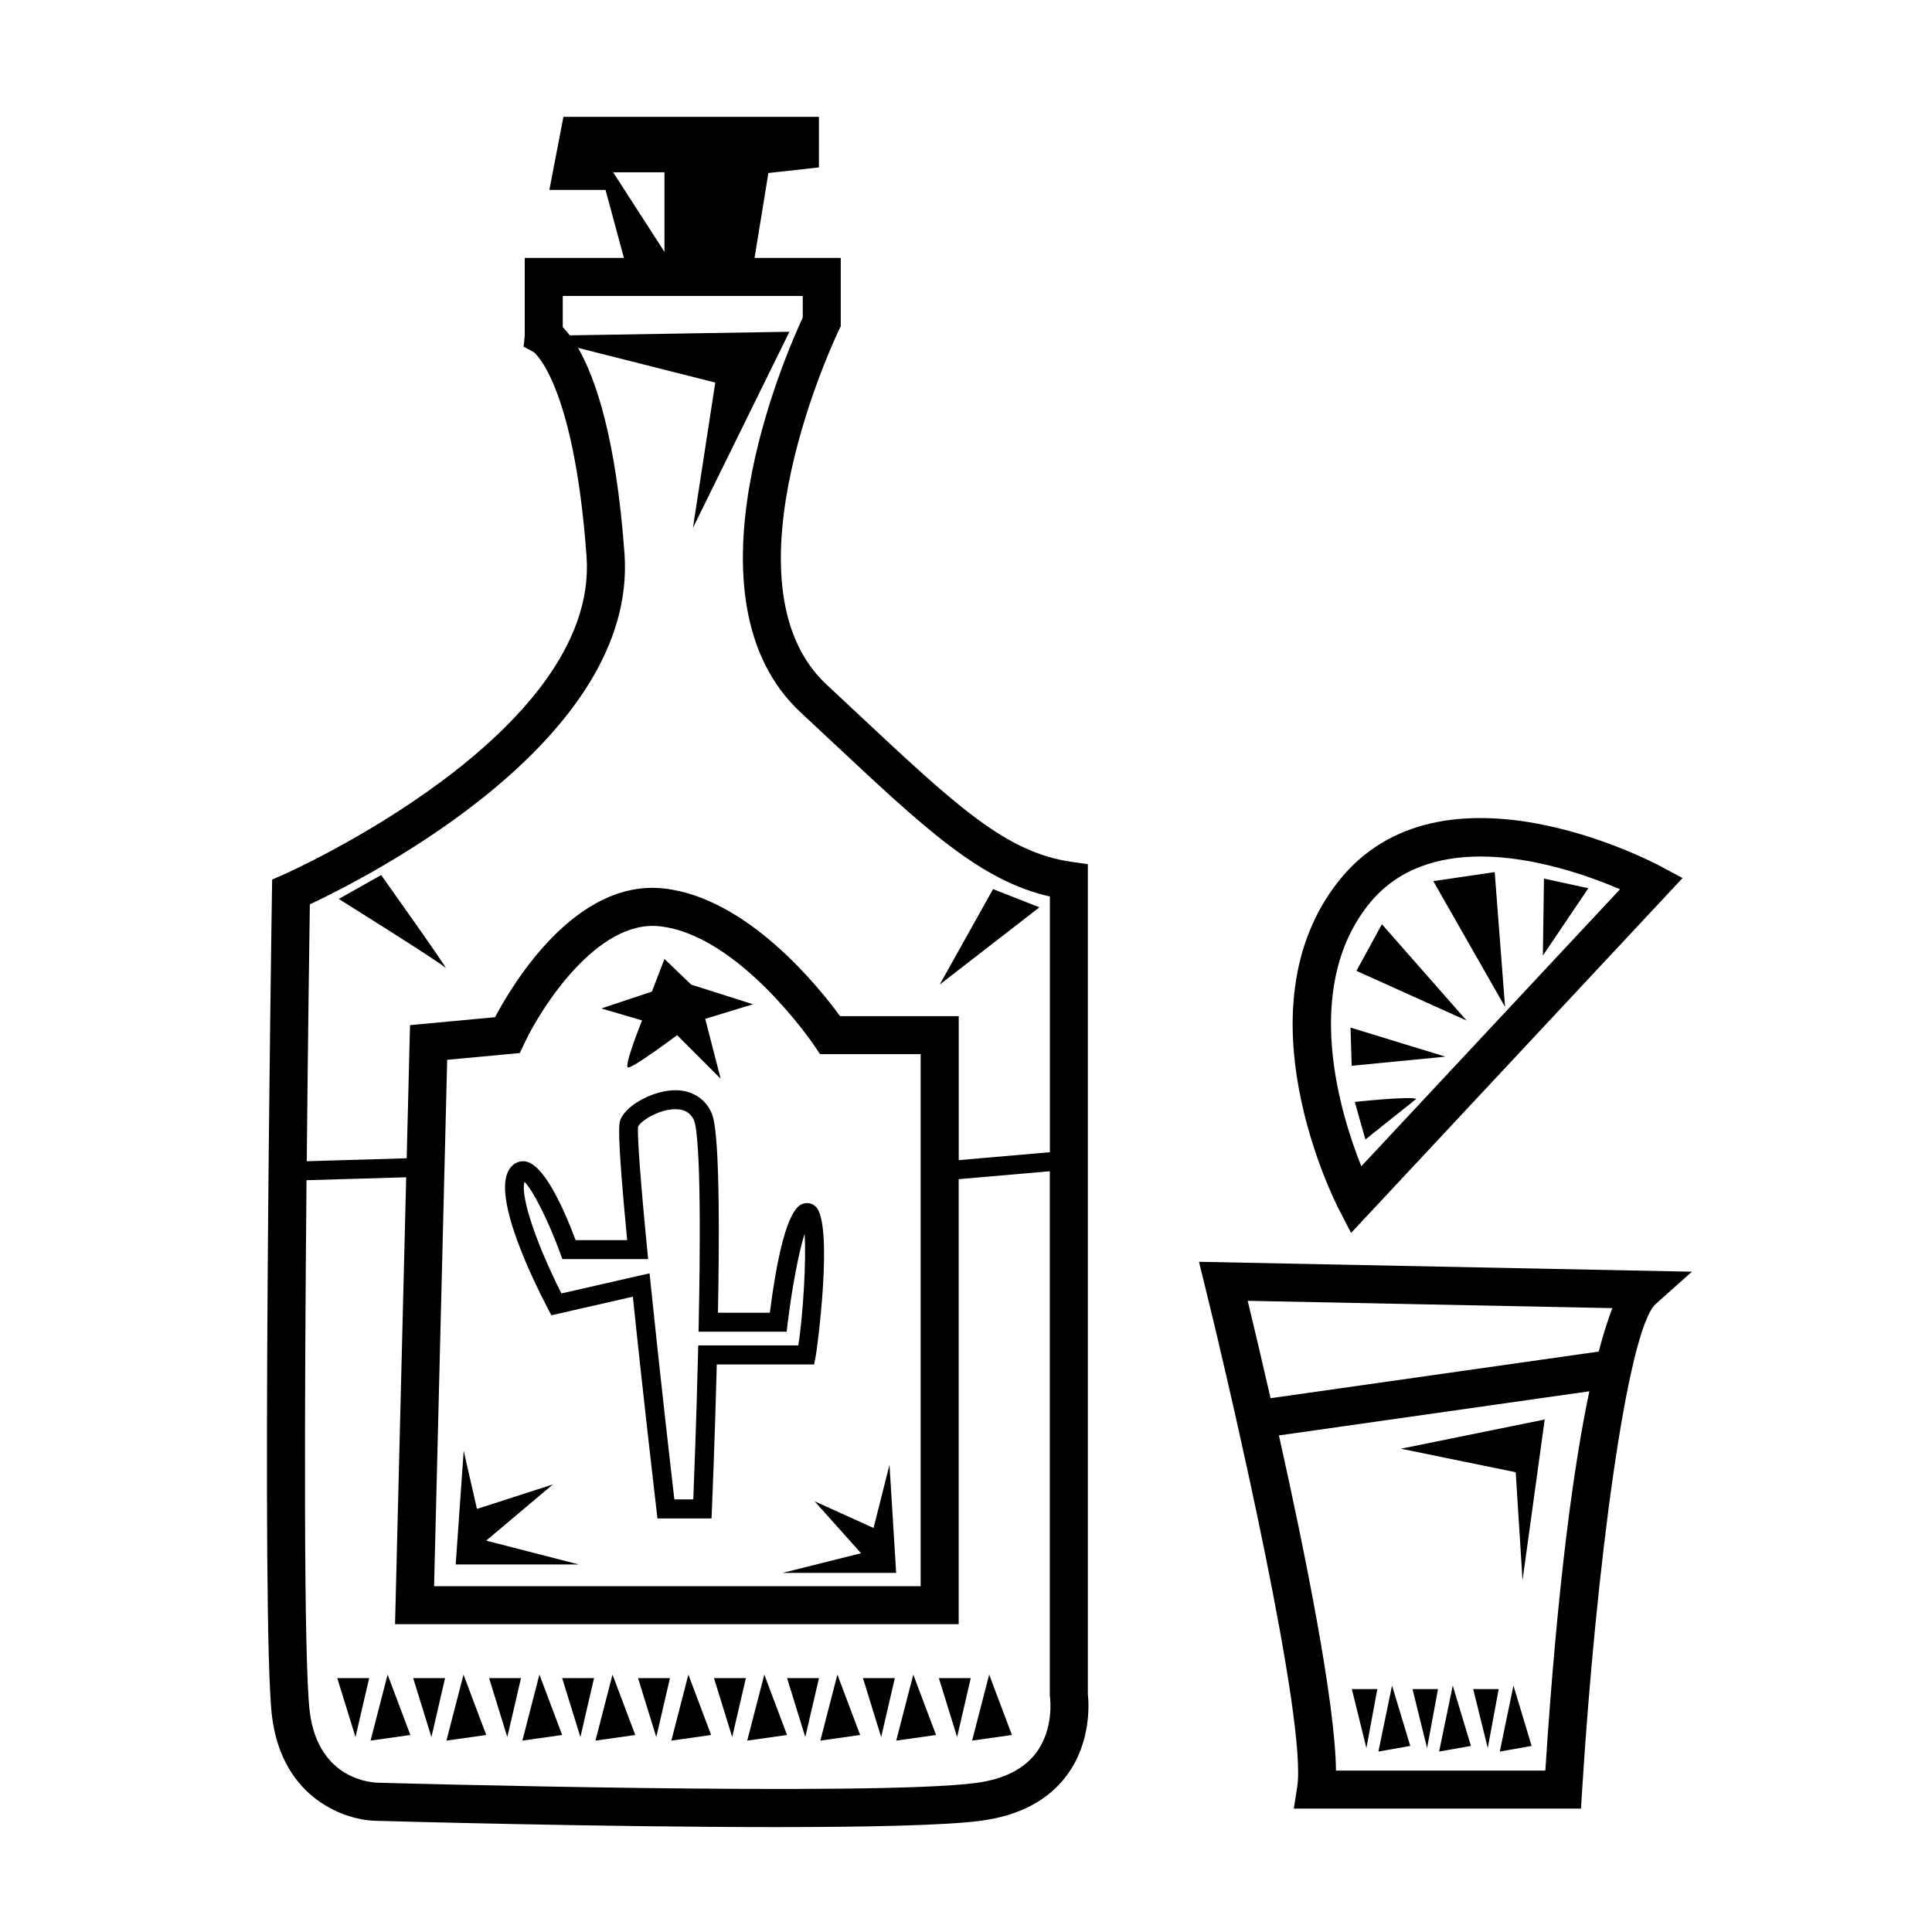
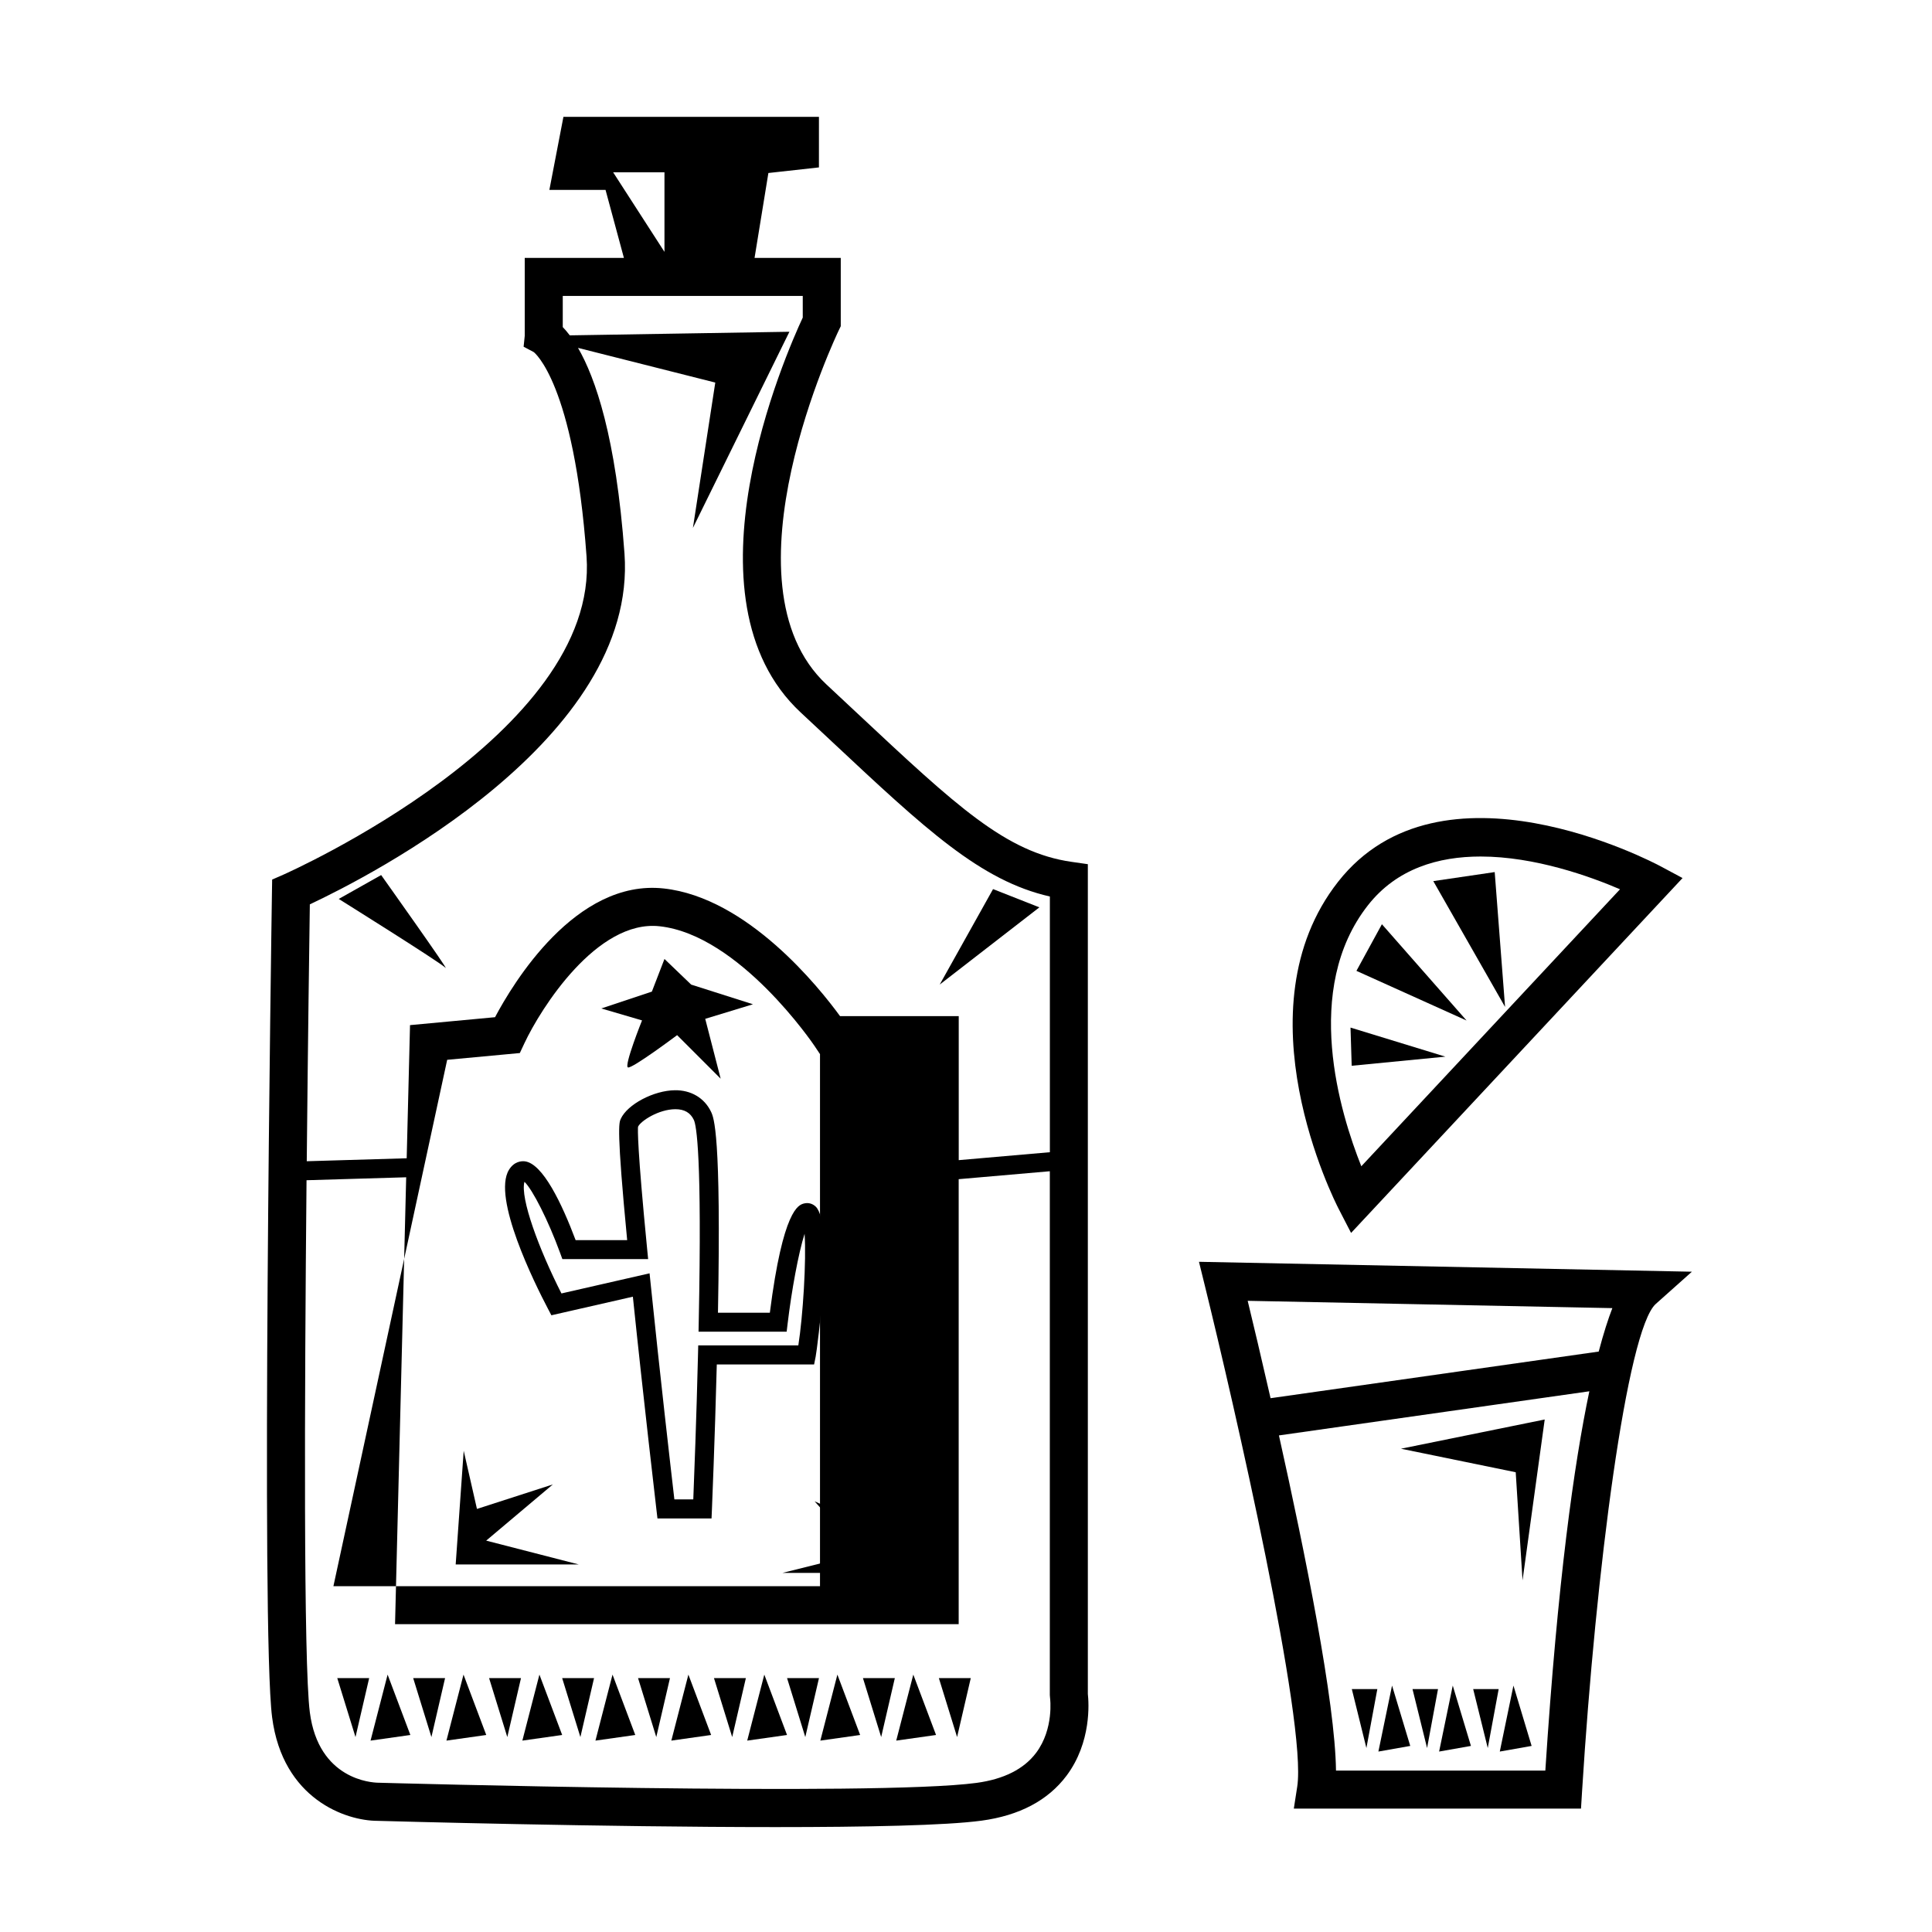
<svg xmlns="http://www.w3.org/2000/svg" fill="#000000" width="800px" height="800px" version="1.1" viewBox="144 144 512 512">
  <g>
    <path d="m461.74 478.39 1.57 6.379c7.691 31.191 27.09 115.84 24.469 132.72l-0.902 5.809h76.105l0.293-4.727c3.598-58.059 11.879-122.2 19.531-129.02l9.566-8.535zm109.55 12.277c-1.102 2.836-2.328 6.637-3.617 11.512l-86.961 12.359c-2.449-10.734-4.621-19.855-6.062-25.809zm-17.762 122.55h-55.477c-0.211-18.148-8.191-57.715-15.121-88.816l82.262-11.695c-4.047 19.238-8.41 50.27-11.664 100.51z" />
    <path d="m502.05 470.74 87.844-94.047-5.773-3.094c-2.363-1.27-58.246-30.625-85.5 4.066-26.652 33.922-0.953 84.59 0.152 86.727zm4.484-86.852c7.644-9.719 18.668-12.902 29.84-12.902 14.383 0 29.016 5.273 36.949 8.68l-68.559 73.406c-5.602-14.008-15.723-46.91 1.77-69.184z" />
-     <path d="m553.17 376.84-0.293 20.398 12.047-17.844z" />
    <path d="m540.11 375.11-16.273 2.394 19.02 33.344z" />
    <path d="m510.22 388.93-6.75 12.359 29.184 13.16z" />
    <path d="m501.9 416.32 0.312 10.121 24.828-2.418z" />
-     <path d="m519.34 435.21c-1.855-0.754-16.305 0.816-16.305 0.816l2.812 9.949z" />
    <path d="m506.11 607.25 2.898-15.629h-6.762z" />
    <path d="m509.29 608.18 8.441-1.492-4.824-15.996z" />
    <path d="m522.19 607.25 2.898-15.629h-6.762z" />
    <path d="m525.38 608.18 8.434-1.492-4.82-15.996z" />
    <path d="m538.27 607.25 2.894-15.629h-6.758z" />
    <path d="m541.46 608.18 8.434-1.492-4.816-15.996z" />
    <path d="m238.21 604.34 3.625-15.629h-8.457z" />
    <path d="m242.2 605.28 10.551-1.492-6.031-16z" />
    <path d="m258.33 604.34 3.621-15.629h-8.453z" />
    <path d="m262.31 605.28 10.551-1.492-6.027-16z" />
    <path d="m278.44 604.34 3.629-15.629h-8.457z" />
    <path d="m282.43 605.28 10.551-1.492-6.031-16z" />
    <path d="m297.81 604.34 3.621-15.629h-8.453z" />
    <path d="m301.8 605.28 10.551-1.492-6.027-16z" />
    <path d="m317.92 604.34 3.629-15.629h-8.461z" />
    <path d="m321.91 605.28 10.547-1.492-6.027-16z" />
    <path d="m338.04 604.34 3.625-15.629h-8.457z" />
    <path d="m342.02 605.28 10.551-1.492-6.023-16z" />
    <path d="m357.41 604.34 3.629-15.629h-8.461z" />
    <path d="m361.4 605.28 10.547-1.492-6.031-16z" />
    <path d="m377.52 604.34 3.621-15.629h-8.453z" />
    <path d="m381.51 605.28 10.551-1.492-6.027-16z" />
    <path d="m397.64 604.34 3.625-15.629h-8.457z" />
-     <path d="m401.62 605.28 10.551-1.492-6.031-16z" />
-     <path d="m432.3 373.02-4.324-0.621c-17.383-2.484-30.504-14.773-56.652-39.246l-8.277-7.734c-28.887-26.902 2.934-93.254 3.254-93.922l0.508-1.047v-18.105h-22.844l3.664-22.496 13.395-1.484 0.004-13.395h-67.715l-3.723 19.352h14.883l4.871 18.031h-26.285v20.668l-0.297 2.863 2.68 1.422c0.105 0.074 10.664 8.133 13.996 54.129 3.422 47.191-79.5 83.988-80.344 84.359l-2.973 1.301-0.051 3.246c-0.121 7.977-2.949 195.57 0.039 218.74 2.801 21.723 19.578 27.461 27.922 27.461h0.004c3.547 0.102 59.621 1.656 105.5 1.656 23.938 0 45.102-0.422 54.574-1.703 10.039-1.359 17.625-5.367 22.535-11.922 6.641-8.867 5.906-19.363 5.644-21.664v-219.89zm-112.21-183.37v21.098l-13.609-21.098zm-10.594 101.05c-2.242-30.902-7.734-46.598-12.316-54.508l36.375 9.191-5.926 38.52 25.574-51.984-58.207 0.953c-0.664-0.883-1.293-1.605-1.859-2.188v-8.258h63.602v5.734c-4.438 9.5-33.023 74.402-0.555 104.64l8.258 7.715c24.895 23.305 39.414 36.895 57.785 41.066v67.766l-24.152 2.102v-38.164h-31.453c-5.512-7.562-24.52-31.402-46.715-33.832-23.367-2.562-40.004 25.234-44.715 34.113l-22.531 2.102-0.883 35.285-26.484 0.785c0.312-32.027 0.684-59.066 0.816-68.074 15.84-7.445 86.957-43.664 83.387-92.965zm-46.988 134.16 19.25-1.793 1.223-2.609c4.332-9.234 19.227-32.809 35.82-30.988 21.172 2.312 40.812 31.355 41.012 31.648l1.496 2.238h26.676v141l-128.95-0.004zm156.08 183.65c-3.234 4.309-8.551 6.996-15.82 7.977-26.828 3.621-157.13-0.004-158.55-0.047-1.613-0.023-15.801-0.754-18.113-18.676-1.684-13.055-1.406-83.734-0.871-140.99l26.41-0.781-2.953 118.43h149.37v-117.93l24.152-2.102v138.81l0.059 0.75c0.02 0.086 1.086 8.195-3.684 14.559z" />
+     <path d="m432.3 373.02-4.324-0.621c-17.383-2.484-30.504-14.773-56.652-39.246l-8.277-7.734c-28.887-26.902 2.934-93.254 3.254-93.922l0.508-1.047v-18.105h-22.844l3.664-22.496 13.395-1.484 0.004-13.395h-67.715l-3.723 19.352h14.883l4.871 18.031h-26.285v20.668l-0.297 2.863 2.68 1.422c0.105 0.074 10.664 8.133 13.996 54.129 3.422 47.191-79.5 83.988-80.344 84.359l-2.973 1.301-0.051 3.246c-0.121 7.977-2.949 195.57 0.039 218.74 2.801 21.723 19.578 27.461 27.922 27.461h0.004c3.547 0.102 59.621 1.656 105.5 1.656 23.938 0 45.102-0.422 54.574-1.703 10.039-1.359 17.625-5.367 22.535-11.922 6.641-8.867 5.906-19.363 5.644-21.664v-219.89zm-112.21-183.37v21.098l-13.609-21.098zm-10.594 101.05c-2.242-30.902-7.734-46.598-12.316-54.508l36.375 9.191-5.926 38.52 25.574-51.984-58.207 0.953c-0.664-0.883-1.293-1.605-1.859-2.188v-8.258h63.602v5.734c-4.438 9.5-33.023 74.402-0.555 104.64l8.258 7.715c24.895 23.305 39.414 36.895 57.785 41.066v67.766l-24.152 2.102v-38.164h-31.453c-5.512-7.562-24.52-31.402-46.715-33.832-23.367-2.562-40.004 25.234-44.715 34.113l-22.531 2.102-0.883 35.285-26.484 0.785c0.312-32.027 0.684-59.066 0.816-68.074 15.84-7.445 86.957-43.664 83.387-92.965zm-46.988 134.16 19.25-1.793 1.223-2.609c4.332-9.234 19.227-32.809 35.82-30.988 21.172 2.312 40.812 31.355 41.012 31.648l1.496 2.238v141l-128.95-0.004zm156.08 183.65c-3.234 4.309-8.551 6.996-15.82 7.977-26.828 3.621-157.13-0.004-158.55-0.047-1.613-0.023-15.801-0.754-18.113-18.676-1.684-13.055-1.406-83.734-0.871-140.99l26.41-0.781-2.953 118.43h149.37v-117.93l24.152-2.102v138.81l0.059 0.75c0.02 0.086 1.086 8.195-3.684 14.559z" />
    <path d="m360.15 503.57c0.441-2.191 4.805-35.328-0.004-39.832-0.863-0.801-1.988-1.09-3.125-0.789-1.379 0.379-5.512 1.508-9.004 28.934h-13.75c0.883-47.57-1.094-51.695-1.844-53.27-1.777-3.707-5.379-5.742-9.559-5.688-5.633 0.059-12.609 3.742-14.363 7.598-0.457 1.008-1.145 2.519 1.707 32.129h-13.66c-3.629-9.633-8.73-20.426-13.547-20.898-0.766-0.07-2.727-0.016-4.121 2.266-4.488 7.344 6.777 30.043 10.34 36.824l0.902 1.719 21.594-4.926c2.793 26.973 6.223 56.246 6.258 56.551l0.262 2.223h14.328l0.105-2.414c0.004-0.18 0.754-17.852 1.289-38.406h25.789zm-4.582-3.023h-26.531l-0.059 2.453c-0.418 17.07-1.02 32.566-1.25 38.359h-5.012c-0.891-7.652-3.883-33.676-6.281-57.082l-0.293-2.832-23.352 5.332c-5.934-11.664-10.992-25.297-9.805-29.59 2.18 2.098 6.316 10.273 9.445 18.836l0.605 1.656h22.73l-0.273-2.766c-2.621-26.762-2.488-31.711-2.402-32.32 0.695-1.523 5.426-4.594 9.82-4.641h0.09c2.371 0 3.965 0.926 4.871 2.828 0.684 1.43 2.188 9.527 1.301 53.566l-0.051 2.57h23.352l0.266-2.215c1.047-8.73 2.856-18.59 4.484-23.734 0.496 7.129-0.445 21.914-1.656 29.578z" />
    <path d="m310.42 426.88c1.117 0.371 13.023-8.559 13.023-8.559l11.539 11.539-4.09-15.859 12.652-3.859-16.375-5.211-7.078-6.793-3.34 8.652-13.395 4.465 10.793 3.164c-0.008-0.004-4.844 12.086-3.731 12.461z" />
    <path d="m245.01 375.9-11.238 6.328s26.793 16.746 28.277 18.234c1.488 1.484-17.039-24.562-17.039-24.562z" />
    <path d="m407.17 379.62-14.137 25.301 26.414-20.465z" />
    <path d="m290.51 537.39-20.113 6.492-3.512-15.418-2.125 30.137h32.637l-24.555-6.32z" />
    <path d="m375.5 548.93-15.625-7.07 12.316 13.766-20.836 5.211h30.137l-1.766-28.652z" />
    <path d="m545.68 534.16 1.809 28.652 5.875-42.633-38.094 7.746z" />
  </g>
</svg>